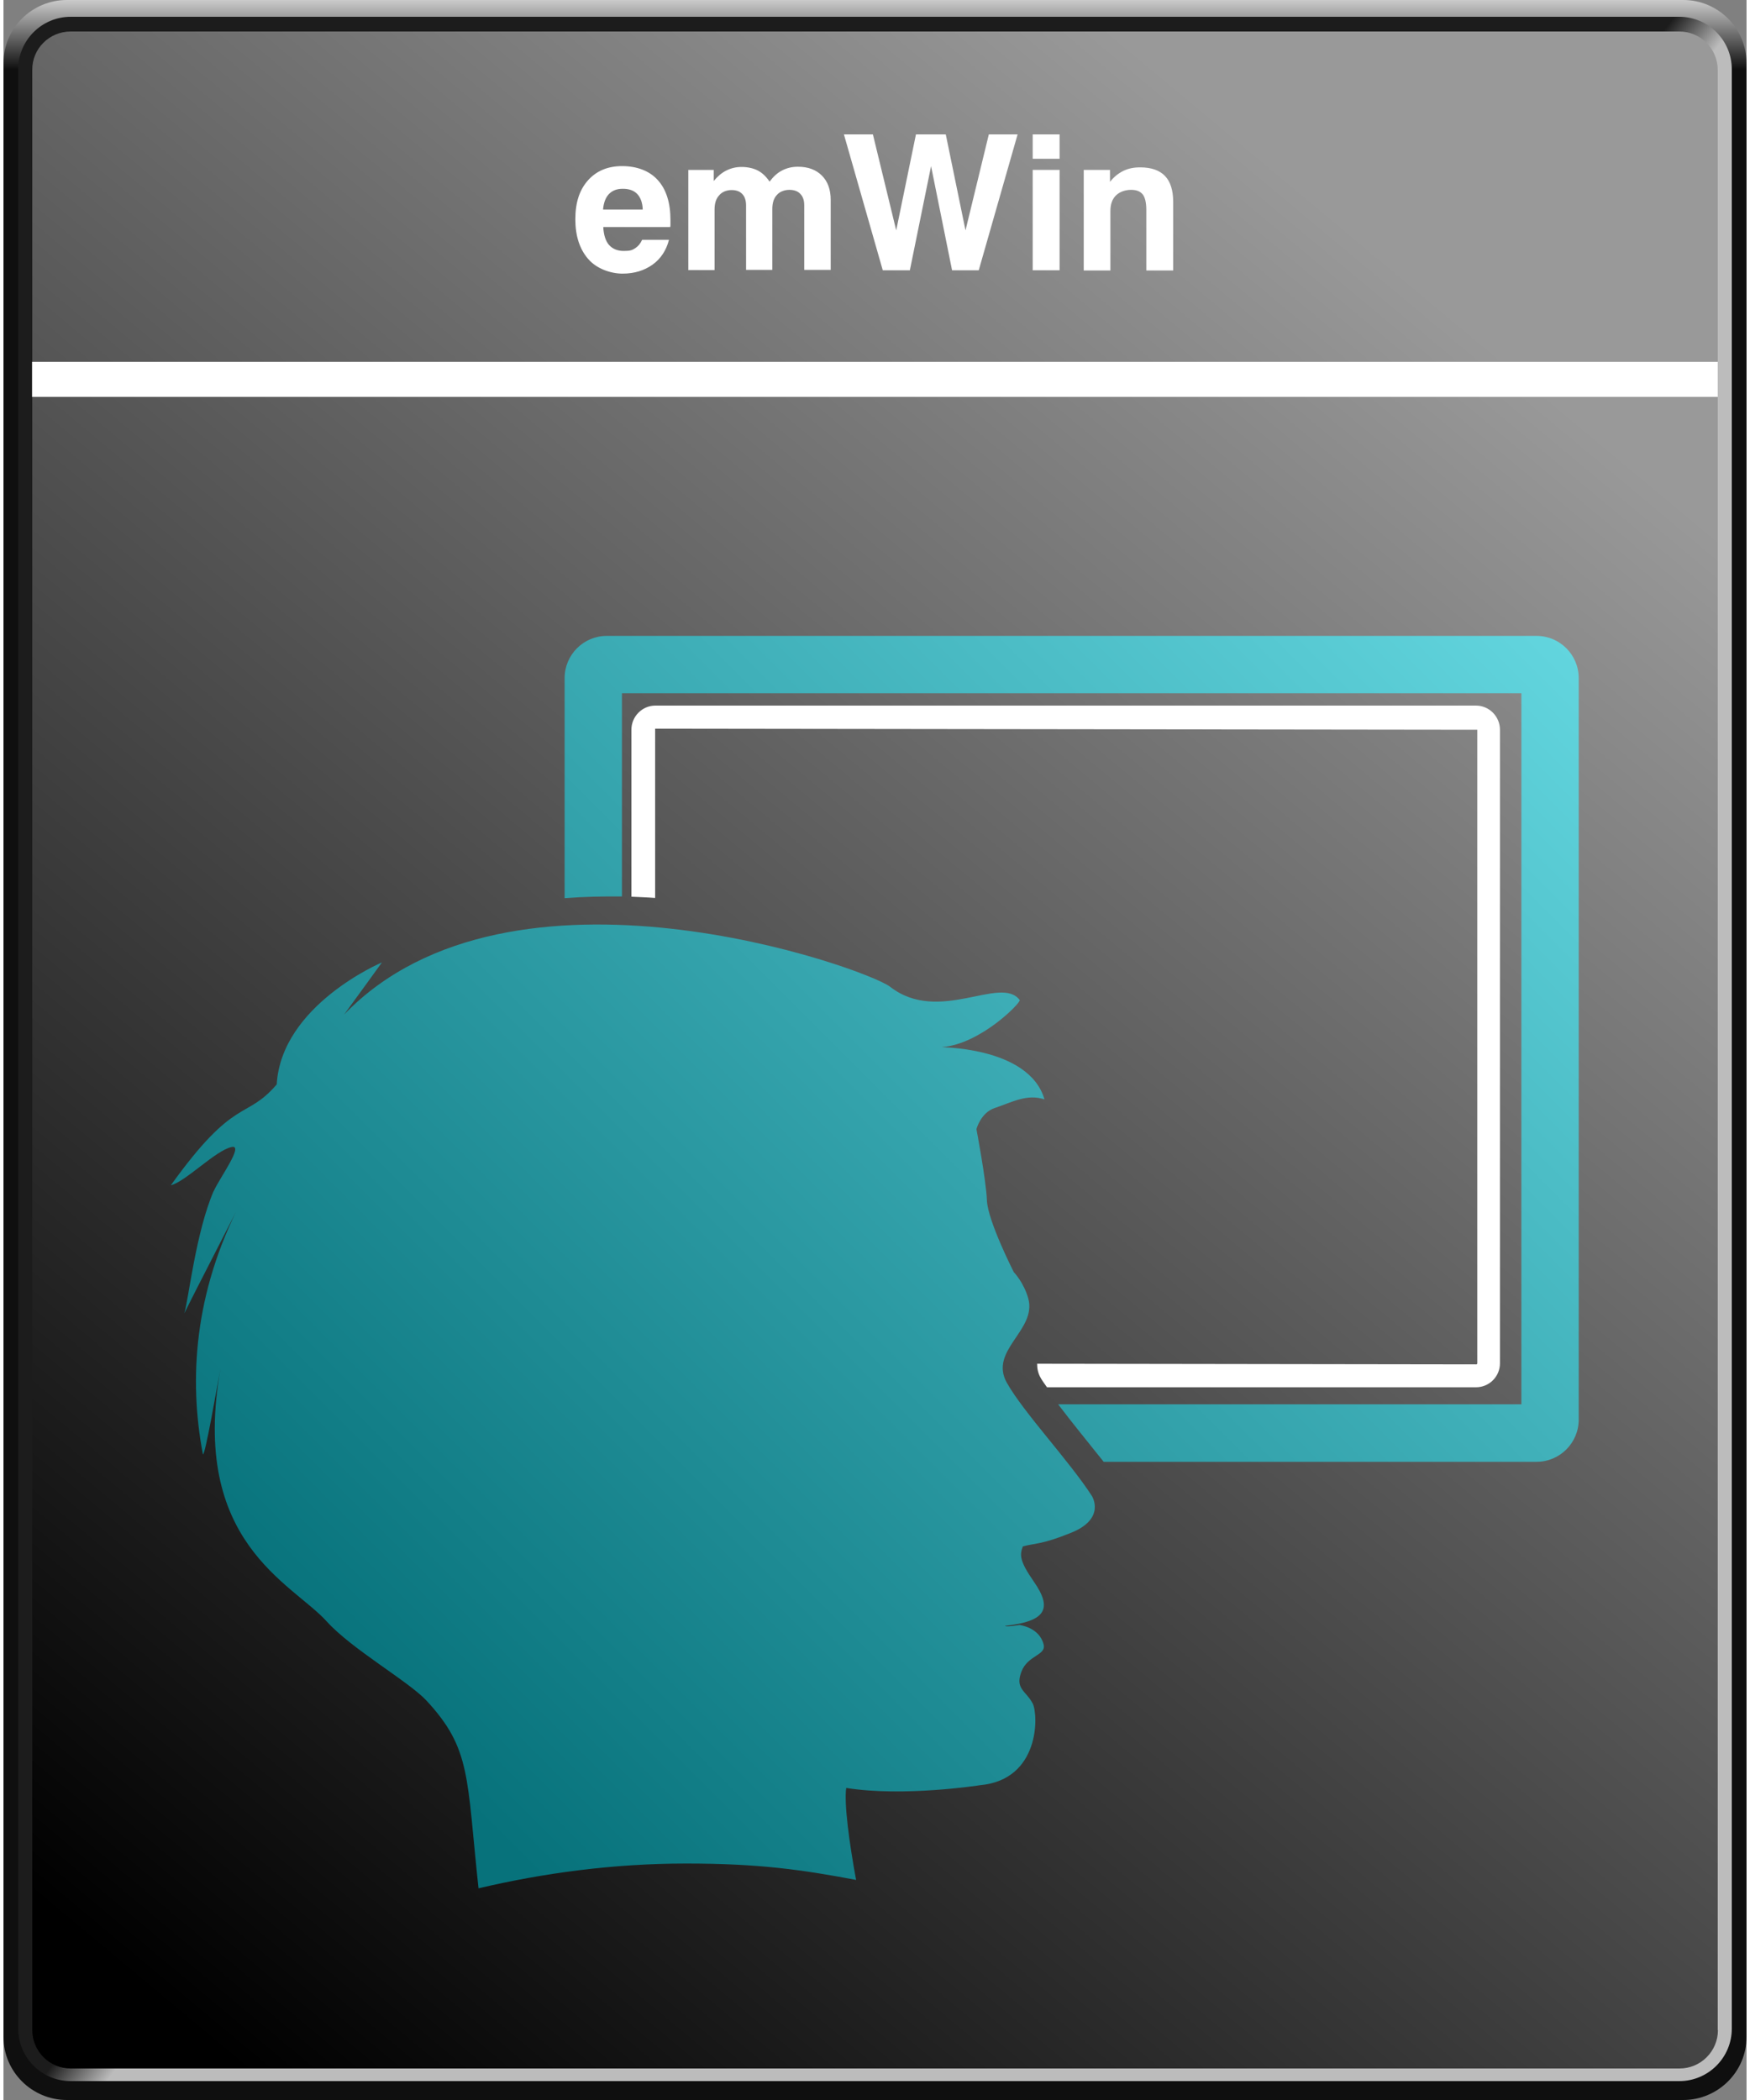
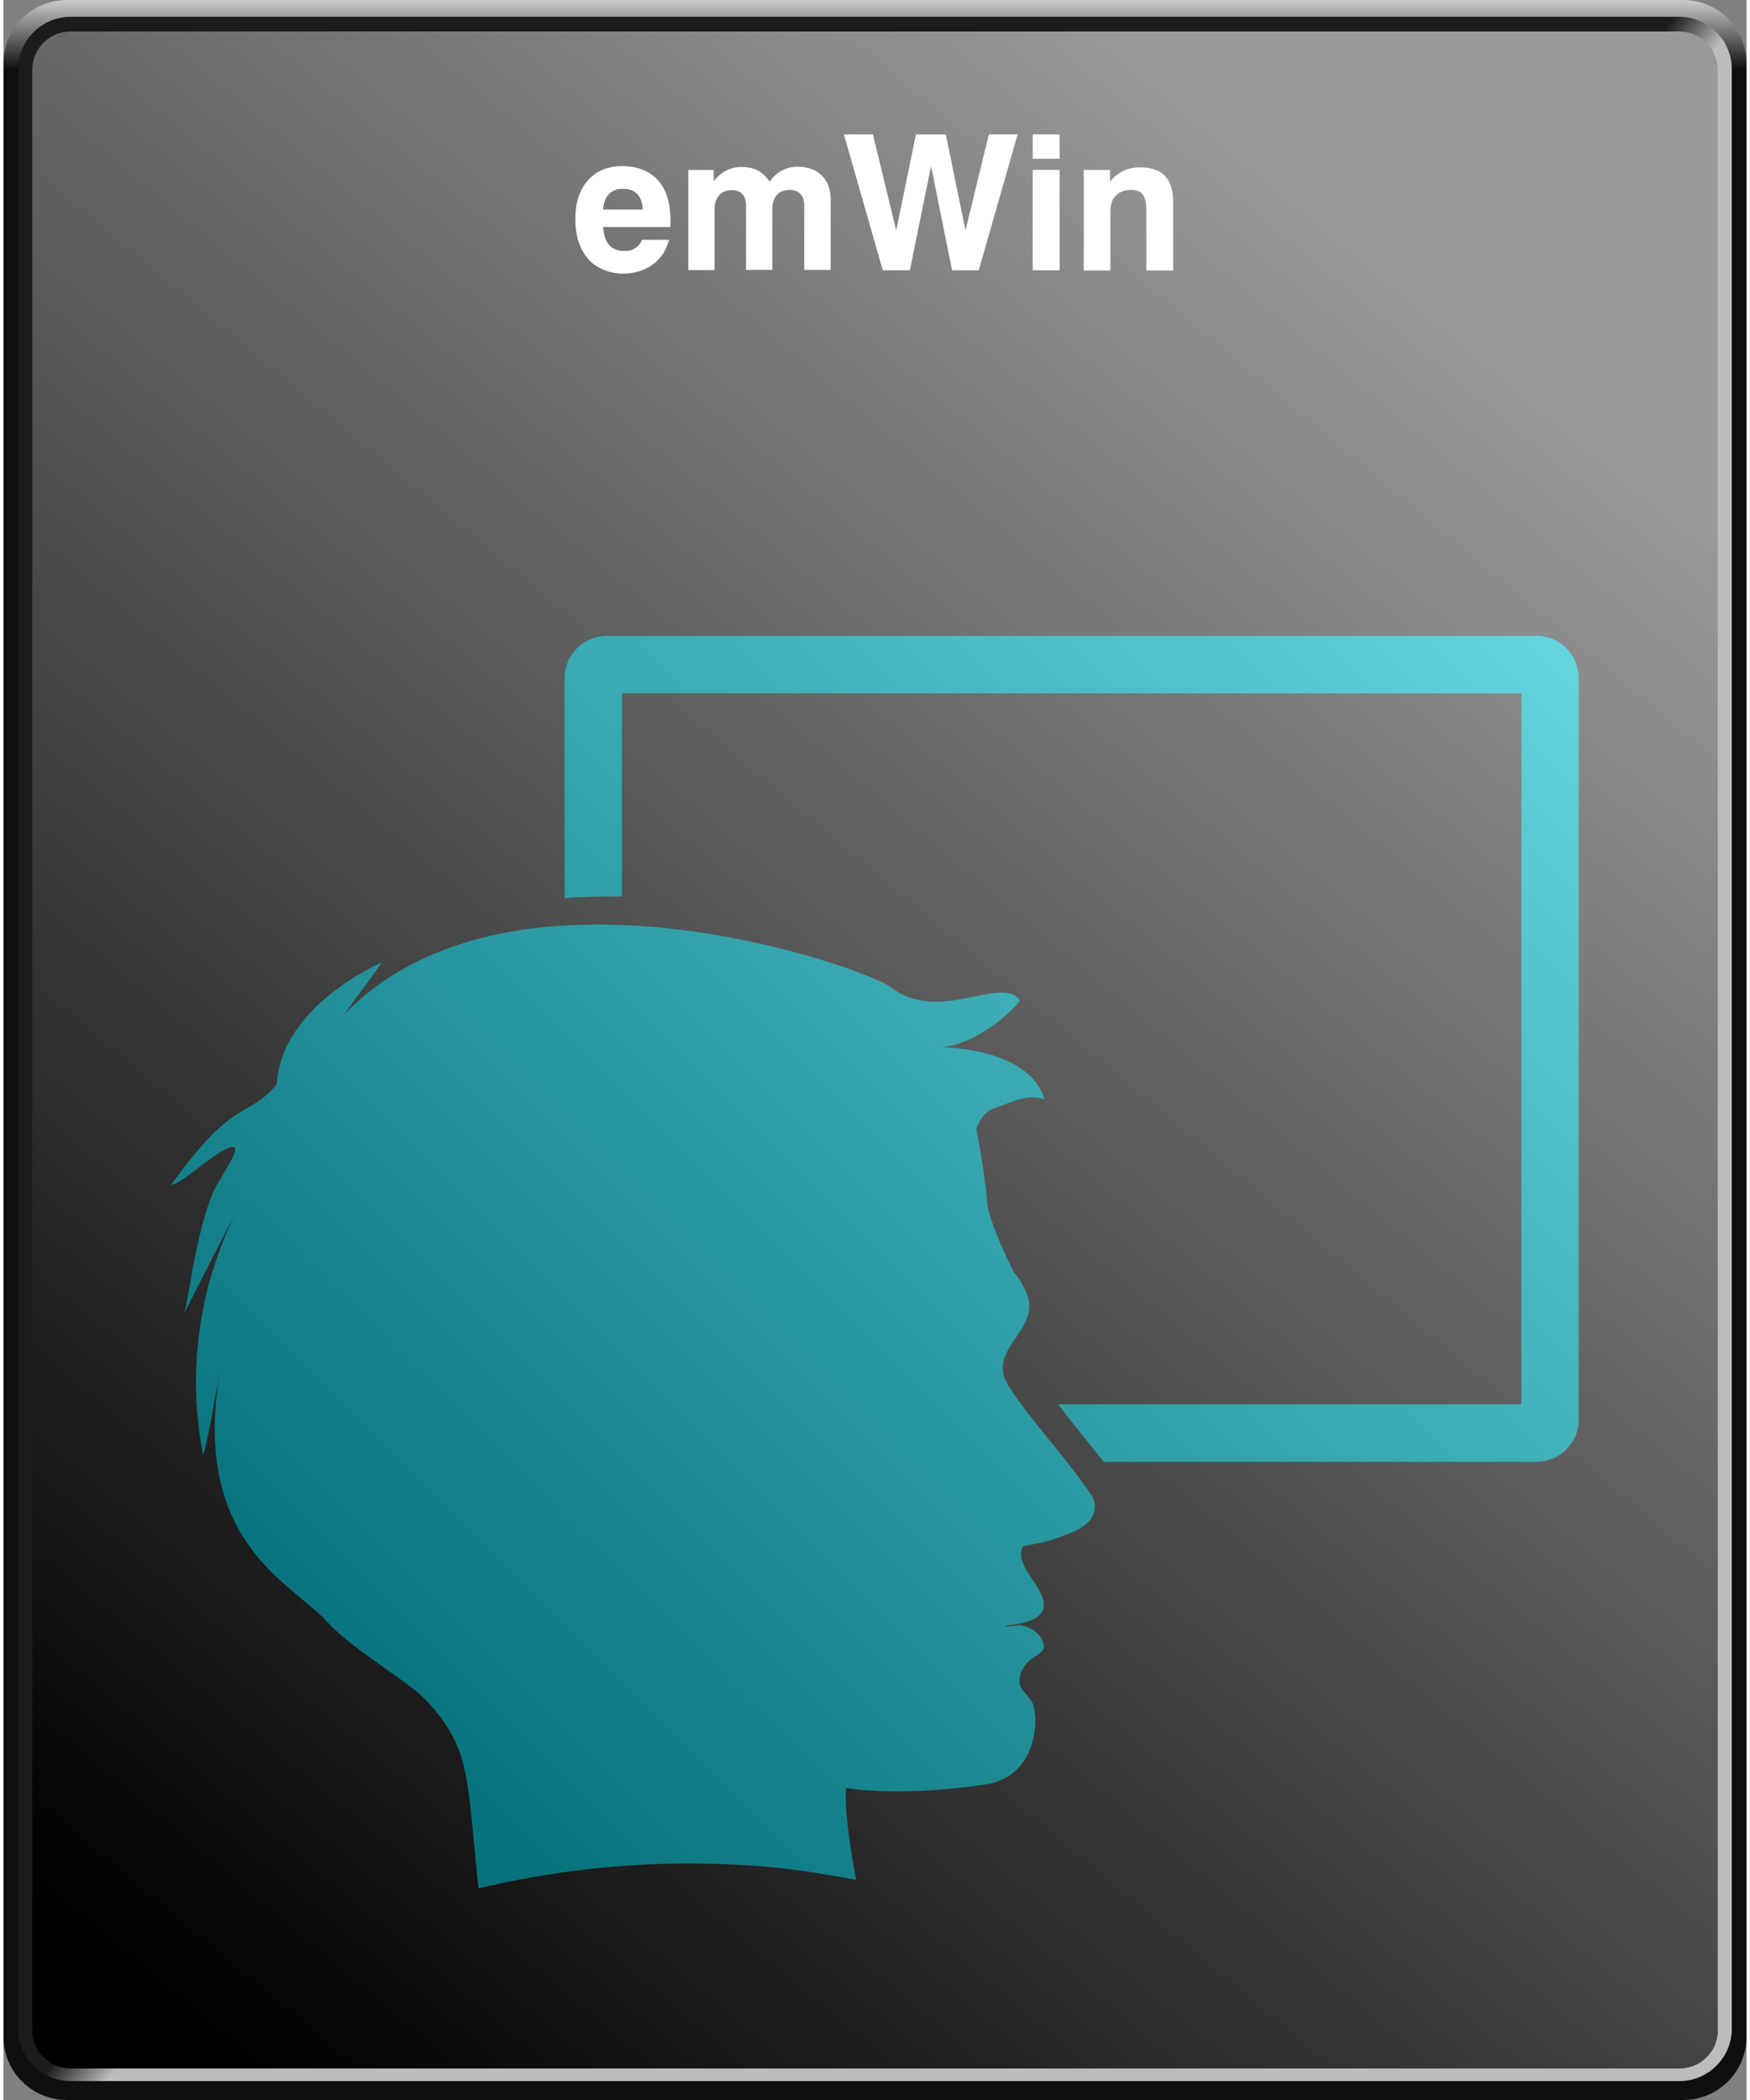
<svg xmlns="http://www.w3.org/2000/svg" xmlns:xlink="http://www.w3.org/1999/xlink" width="250" height="300" viewBox="0 0 830 1000">
  <rect x="0" y="0" width="830" height="1000" fill="#808080" stroke="none" />
  <defs>
    <linearGradient id="b" x1="415" y1="78" x2="415" y2="111.1" gradientTransform="translate(0 -78)" gradientUnits="userSpaceOnUse">
      <stop offset="0" stop-color="#cbcbcb" />
      <stop offset="1" stop-color="#0f0f0f" />
    </linearGradient>
    <linearGradient id="d" x1="409.7" y1="573.3" x2="429.4" y2="588.9" gradientTransform="translate(0 -78)" gradientUnits="userSpaceOnUse">
      <stop offset="0" stop-color="#1c1c1c" />
      <stop offset="1" stop-color="#bcbcbc" />
    </linearGradient>
    <linearGradient id="e" x1="700.8" y1="235.7" x2="52.1" y2="1012.8" gradientTransform="translate(0 -78)" gradientUnits="userSpaceOnUse">
      <stop offset="0" stop-color="#999" />
      <stop offset="1" stop-color="#000" />
    </linearGradient>
    <linearGradient id="g" x1="706.9" y1="269.8" x2="167.9" y2="808.8" gradientUnits="userSpaceOnUse">
      <stop offset="0" stop-color="#62d5de" />
      <stop offset="1" stop-color="#07727b" />
    </linearGradient>
    <linearGradient id="h" x1="722.7" y1="285.5" x2="183.6" y2="824.5" xlink:href="#g" />
  </defs>
  <g id="a">
    <path id="c" d="m830,970c0,16.6-13.6,30-30.2,30H30.2c-16.6,0-30.2-13.4-30.2-30V30C0,13.4,13.6,0,30.2,0h769.7c16.5,0,30.1,13.4,30.1,30v940Z" style="fill:url(#b); fill-rule:evenodd;" />
    <path d="m823,966c0,13.8-11.2,25-25,25H32c-13.8,0-25-11.2-25-25V33c0-13.8,11.2-25,25-25h766c13.8,0,25,11.2,25,25v933Z" style="fill:url(#d); fill-rule:evenodd;" />
    <path d="m816.4,966.7c0,10.1-8.2,18.3-18.3,18.3H32c-10.1,0-18.3-8.2-18.3-18.3V33.3c-.1-10.1,8.1-18.3,18.3-18.3h766c10.1,0,18.3,8.2,18.3,18.3v933.4h.1Z" style="fill:url(#e); fill-rule:evenodd;" />
  </g>
  <g id="f">
-     <rect x="13.6" y="172.3" width="802.7" height="16.7" style="fill:#fff;" />
    <path d="m304.2,114.2h12.7c-1.3,5-3.9,9-7.8,11.8s-8.7,4.3-14.3,4.3-12.4-2.3-16.4-7c-4-4.6-6.1-10.9-6.1-18.9s2-14,6-18.5c4-4.5,9.4-6.8,16.3-6.8s13,2.2,17,6.7c4,4.4,6,10.8,6,19s0,1.6,0,2c0,.5,0,.9-.1,1.3h-31.9c.2,3.8,1.1,6.6,2.7,8.5,1.7,1.9,4,2.9,7.1,2.9s4-.4,5.4-1.3c1.4-.9,2.5-2.2,3.3-4Zm-18.6-14.4h18.8c-.1-3.2-1-5.7-2.6-7.4-1.6-1.7-3.9-2.5-6.9-2.5s-5,.9-6.6,2.5c-1.6,1.7-2.5,4.1-2.8,7.3Z" style="fill:#fff;" />
    <path d="m326.1,128.7v-47.8h12.1v5.3c1.8-2.2,3.8-3.9,6-5,2.2-1.1,4.6-1.7,7.3-1.7s5.6.6,7.7,1.7c2.1,1.1,4,2.9,5.6,5.3,1.7-2.3,3.6-4.1,5.9-5.3,2.3-1.2,4.8-1.8,7.6-1.8,4.8,0,8.6,1.4,11.4,4.2s4.2,6.7,4.2,11.5v33.4h-12.6v-30.8c0-2.3-.6-4.1-1.9-5.4-1.2-1.3-3-1.9-5.2-1.9s-4.5.8-5.9,2.4c-1.5,1.6-2.2,3.8-2.2,6.7v29h-12.5v-30.7c0-2.3-.6-4.2-1.8-5.4-1.2-1.3-2.9-1.9-5.1-1.9s-4.5.8-5.9,2.5c-1.5,1.6-2.2,3.9-2.2,6.7v28.9h-12.6Z" style="fill:#fff;" />
    <path d="m418.7,128.7l-18.5-64.7h13.8l11.1,45.7,9.4-45.7h14.2l9.4,45.7,11.1-45.7h13.7l-18.5,64.7h-12.7l-10-49.6-10.1,49.6h-12.7Z" style="fill:#fff;" />
    <path d="m490.1,75.6v-11.6h12.8v11.6h-12.8Zm0,53.1v-47.8h12.8v47.8h-12.8Z" style="fill:#fff;" />
    <path d="m514.4,128.7v-47.8h12.5v5.7c1.8-2.3,3.9-4,6.3-5.2,2.4-1.2,5.1-1.7,8.1-1.7,5.3,0,9.2,1.4,11.8,4.1,2.6,2.7,3.9,6.9,3.9,12.4v32.6h-12.8v-28.9c0-3.4-.6-5.9-1.7-7.3-1.2-1.5-3-2.2-5.6-2.2s-5.4.9-7.2,2.7-2.6,4.3-2.6,7.4v28.3h-12.8Z" style="fill:#fff;" />
    <path d="m100.1,567.1c-8.5,19.6-12,51.8-14,58.3,3.9-8.1,31.1-60.8,26.8-52.7-22.1,42.9-24.7,83.9-18,119.6.7,3.5,7.5-35.8,8.4-40.5-14.6,82.7,34.1,102,50.6,120.3,12,13.3,39.1,28.6,47.6,37.8,21.3,23,19,36.4,24.7,89.3,30.6-7.2,63.9-11.8,98.9-11.8s55.4,3,80.9,7.8c-3.3-17.8-5.8-36.7-4.7-43.8,27.3,4.4,63.7-1.3,63.7-1.3,28.7-2.6,27.8-33.6,25.1-38.9-3.2-6.1-8.5-6.9-5.4-15.1,3-8,11.9-7.8,10.6-13-2-8.2-11.5-9.3-11.5-9.3,0,0-6.7,1.1-6.9.4,19.6-2.1,22.7-8.2,13.7-21.1-6.9-9.9-6.7-12.8-5.2-16.7,5.7-1.6,8.9-.8,22.7-6.4,17.1-6.7,10.2-17.6,10.2-17.6-10.6-16.5-32.5-39.7-40.5-53.9-8.7-15.5,14.3-25,10.2-40.1-2.1-7.7-6.9-12.6-6.9-12.6,0,0-12.4-24.4-12.8-34.1-.4-9.8-5-34-5-34,0,0,2-7.9,8.8-10.1,8.3-2.8,15.2-6.8,23.6-4.1-7.6-26-52.7-24.6-48.6-24.9,18.3-1.5,37.6-21.3,36.8-22.4-9.1-12-38.4,11.8-61.7-6.3-11.5-8.9-180.4-69.3-260,13.2,9-12.3,18-24.8,18-24.8,0,0-47.9,20.2-50.1,58.1-14.9,17.3-19.7,5.2-50.4,48,7-1.7,21.2-16.5,28.9-18.2,6.2-1.4-5.8,14.9-8.5,21" style="fill:url(#g);" />
    <path d="m730.1,302.8h-442.8c-11.1,0-20.1,9-20.1,20.1v104.8c9.1-.7,18.2-.9,27.3-.8v-96.8h428.3v338.6h-220.6c6.4,8.5,14.3,18.1,21.7,27.4h206.1c11.1,0,20.1-9,20.1-20.1v-353.1c0-11.1-9-20.1-20.1-20.1" style="fill:url(#h);" />
-     <path d="m701.3,336h-390.9c-6.3,0-11.4,5.2-11.4,11.5v79.5c3.8.2,7.6.3,11.3.6v-80.6c.1,0,391.5.5,391.5.5v301.7c0,.3-.2.5-.5.5l-209.1-.3c0,2.3.4,4.6,1.9,7.1.7,1.2,1.9,2.8,2.8,4.1h204.3c6.3,0,11.4-5.1,11.4-11.4v-301.7c0-6.3-5.1-11.5-11.4-11.5" style="fill:#fff;" />
  </g>
</svg>